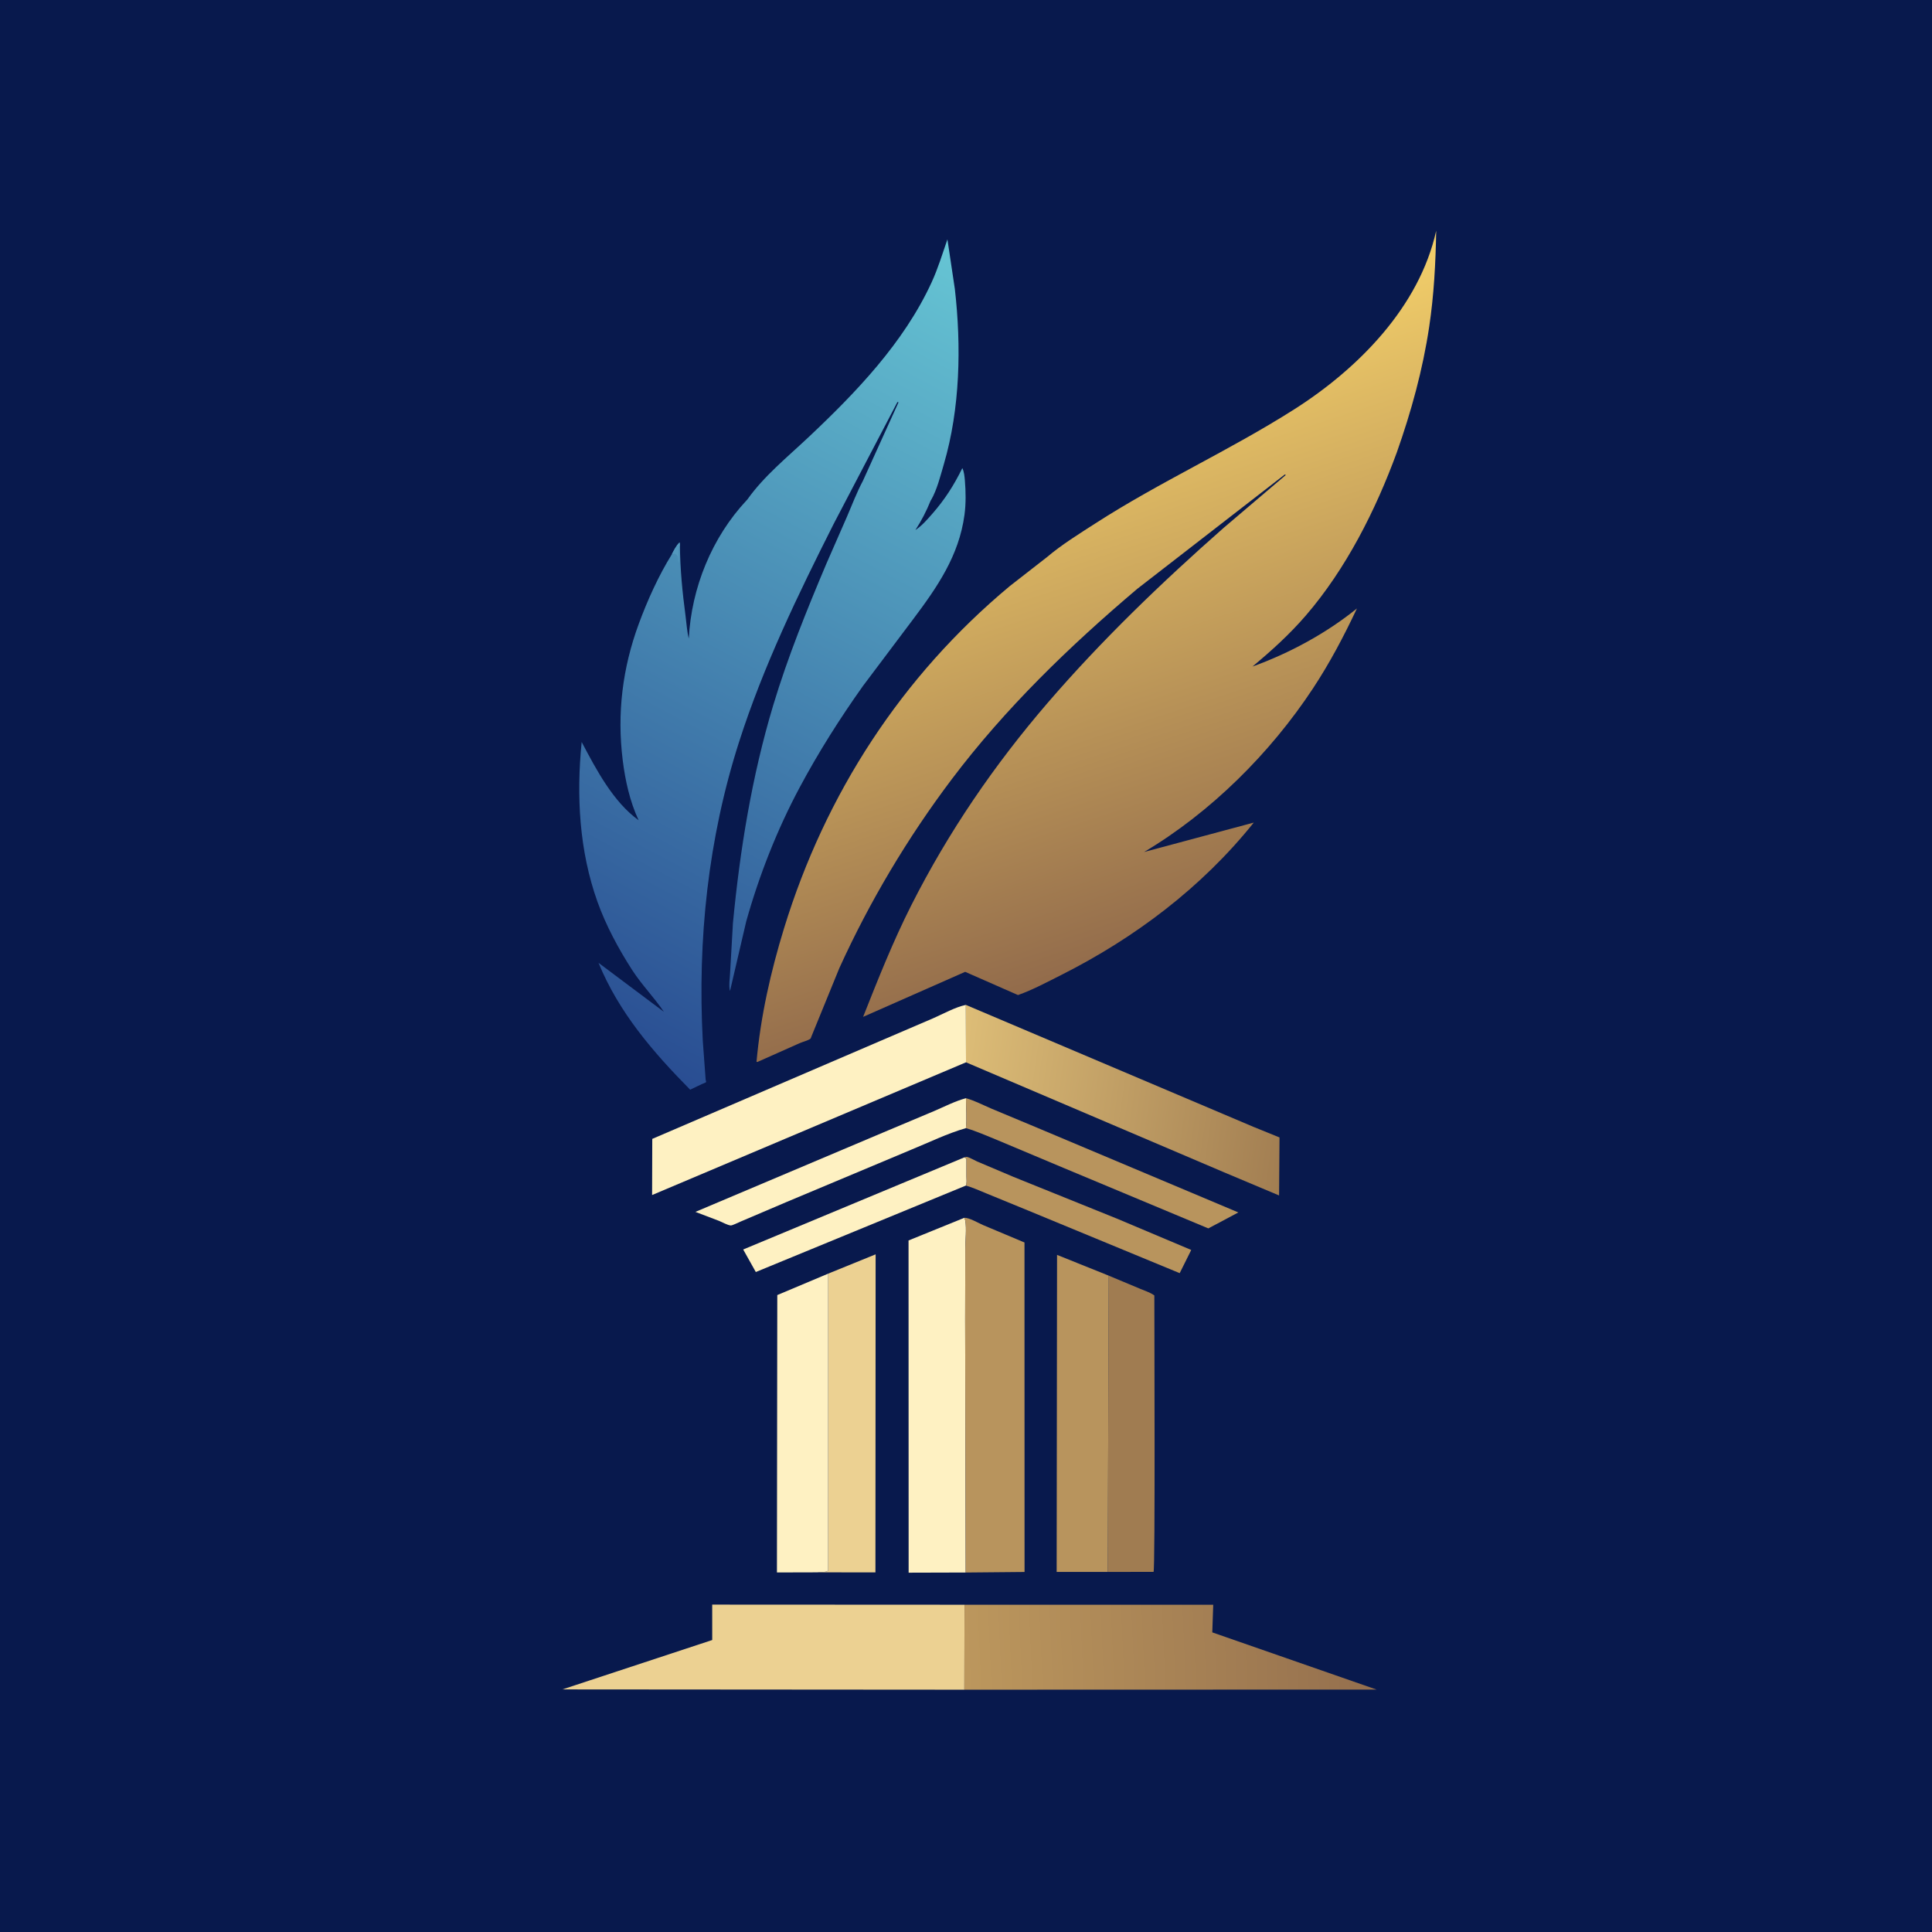
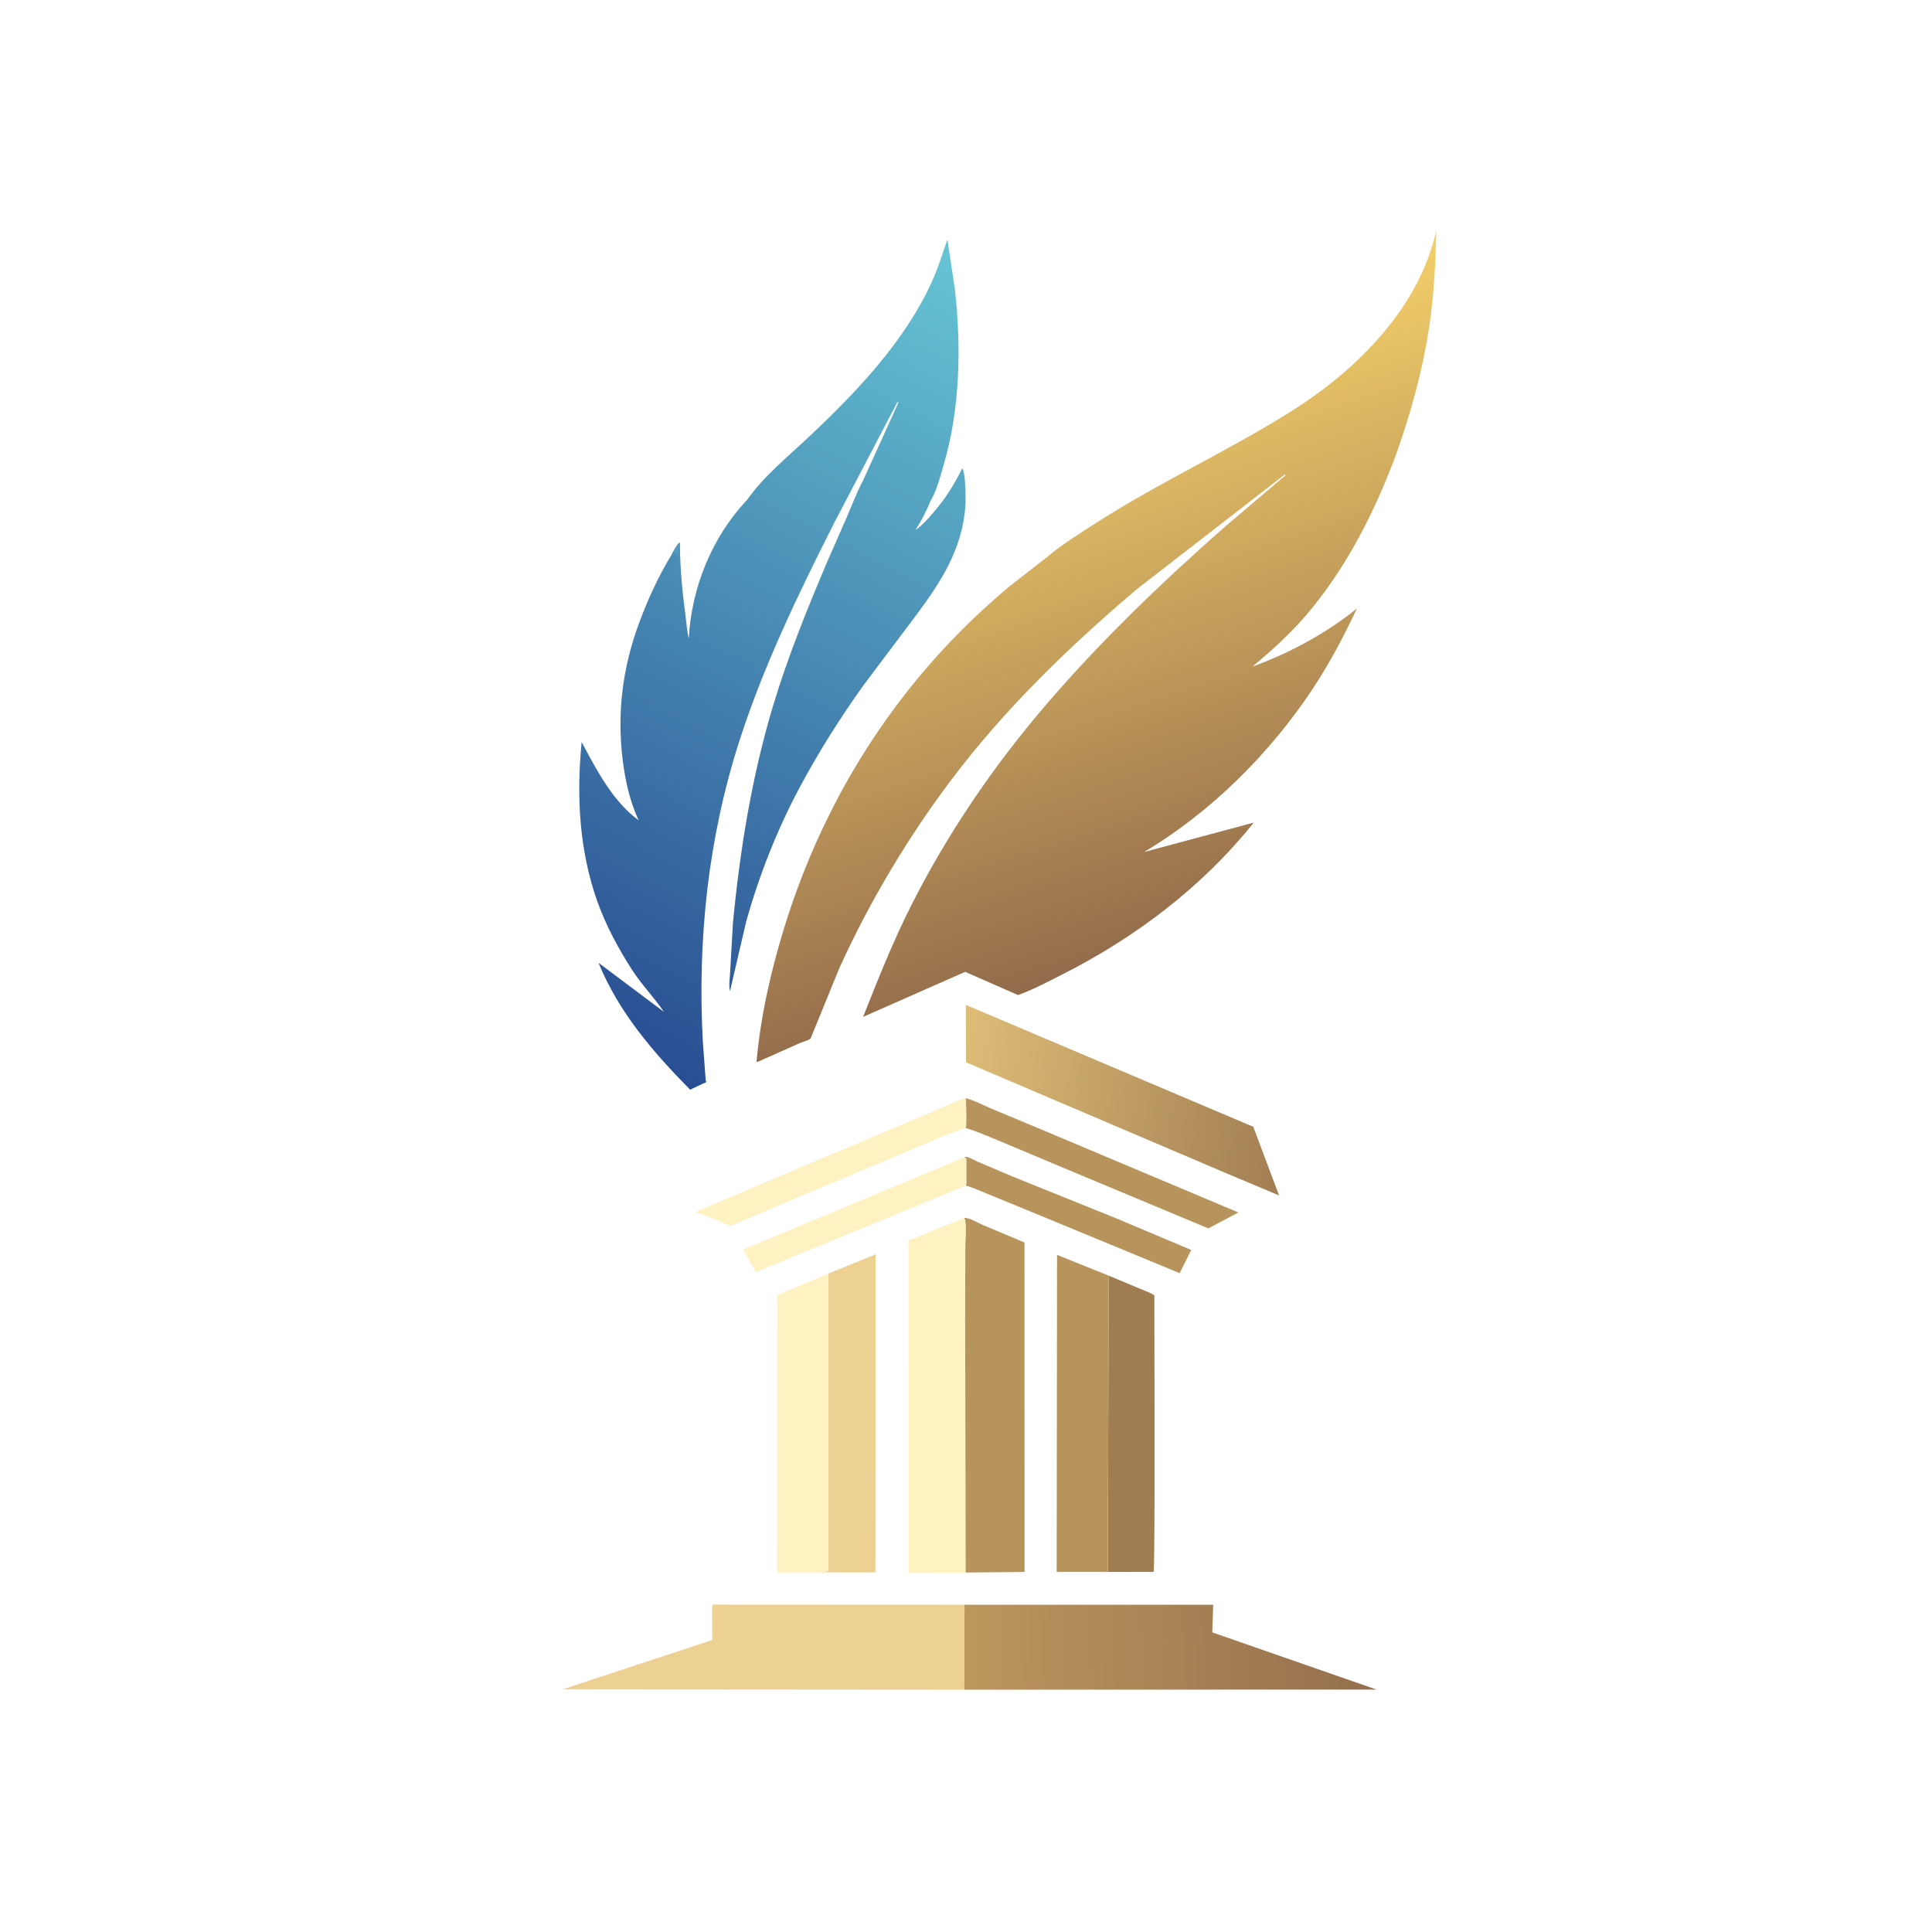
<svg xmlns="http://www.w3.org/2000/svg" version="1.1" style="display: block;" viewBox="0 0 2048 2048" width="1024" height="1024">
  <defs>
    <linearGradient id="Gradient1" gradientUnits="userSpaceOnUse" x1="1365.75" y1="1191.26" x2="1013.09" y2="1139.87">
      <stop class="stop0" offset="0" stop-opacity="1" stop-color="rgb(162,126,82)" />
      <stop class="stop1" offset="1" stop-opacity="1" stop-color="rgb(221,189,119)" />
    </linearGradient>
    <linearGradient id="Gradient2" gradientUnits="userSpaceOnUse" x1="1444.66" y1="1736.14" x2="1022.47" y2="1755.22">
      <stop class="stop0" offset="0" stop-opacity="1" stop-color="rgb(149,112,78)" />
      <stop class="stop1" offset="1" stop-opacity="1" stop-color="rgb(188,151,93)" />
    </linearGradient>
    <linearGradient id="Gradient3" gradientUnits="userSpaceOnUse" x1="611.01" y1="1090.61" x2="1041.47" y2="275.795">
      <stop class="stop0" offset="0" stop-opacity="1" stop-color="rgb(41,77,146)" />
      <stop class="stop1" offset="1" stop-opacity="1" stop-color="rgb(102,197,212)" />
    </linearGradient>
    <linearGradient id="Gradient4" gradientUnits="userSpaceOnUse" x1="1262.57" y1="993.708" x2="1066.65" y2="397.229">
      <stop class="stop0" offset="0" stop-opacity="1" stop-color="rgb(146,107,75)" />
      <stop class="stop1" offset="1" stop-opacity="1" stop-color="rgb(244,208,106)" />
    </linearGradient>
  </defs>
-   <path transform="translate(0,0)" fill="rgb(8,25,77)" d="M -0 -0 L 2048 0 L 2048 2048 L -0 2048 L -0 -0 z" />
  <path transform="translate(0,0)" fill="rgb(254,241,194)" d="M 1022.16 1226.9 L 1024.47 1228.11 L 1024.46 1247.27 C 1024.49 1250.24 1025.1 1254.06 1023.87 1256.75 L 801.196 1348.4 L 787.814 1324.52 L 1022.16 1226.9 z" />
  <path transform="translate(0,0)" fill="rgb(184,148,93)" d="M 1022.16 1226.9 C 1022.99 1226.72 1023.81 1226.31 1024.66 1226.35 C 1027.08 1226.48 1033.31 1230.16 1035.79 1231.22 L 1074.4 1247.57 L 1184.1 1291.84 L 1262.76 1325.01 L 1250.52 1349.59 L 1090.06 1283.3 L 1046.16 1265.3 C 1038.85 1262.36 1031.44 1258.89 1023.87 1256.75 C 1025.1 1254.06 1024.49 1250.24 1024.46 1247.27 L 1024.47 1228.11 L 1022.16 1226.9 z" />
  <path transform="translate(0,0)" fill="rgb(254,241,194)" d="M 1023.91 1195.87 C 1004.33 1201.41 984.358 1211.24 965.457 1218.93 L 833.745 1274.18 L 784.698 1295.08 C 782.791 1295.83 776.314 1299.17 774.563 1299.03 C 771.273 1298.78 765.61 1295.55 762.419 1294.26 L 737.17 1284.65 L 935.771 1200.67 L 990.377 1177.69 C 1001.21 1173.05 1012.61 1167.14 1023.97 1164.13 C 1024.03 1174.36 1025 1185.75 1023.91 1195.87 z" />
  <path transform="translate(0,0)" fill="rgb(184,148,93)" d="M 1023.97 1164.13 C 1033.19 1166.69 1042.24 1171.48 1051.07 1175.24 L 1099.49 1195.46 L 1312.72 1285.24 L 1280.87 1302.15 L 1127 1237.86 L 1056.9 1208.4 C 1046.12 1204.08 1035.07 1199.07 1023.91 1195.87 C 1025 1185.75 1024.03 1174.36 1023.97 1164.13 z" />
  <path transform="translate(0,0)" fill="rgb(160,124,81)" d="M 1175.3 1352.24 L 1208.34 1366.06 C 1213.14 1368.12 1219.57 1370.11 1223.65 1373.25 C 1223.62 1402.58 1224.64 1662.75 1222.83 1666.23 L 1174.29 1666.33 L 1175.3 1352.24 z" />
  <path transform="translate(0,0)" fill="rgb(236,209,146)" d="M 877.908 1350.11 L 928.199 1329.65 L 927.995 1666.79 L 866.463 1666.76 C 869.801 1666.01 875.175 1667.04 877.857 1665 L 877.908 1350.11 z" />
  <path transform="translate(0,0)" fill="rgb(254,241,194)" d="M 866.463 1666.76 L 823.588 1666.87 L 823.957 1372.82 L 877.908 1350.11 L 877.857 1665 C 875.175 1667.04 869.801 1666.01 866.463 1666.76 z" />
  <path transform="translate(0,0)" fill="rgb(184,148,93)" d="M 1174.29 1666.33 L 1120.11 1666.33 L 1120.52 1330.23 L 1175.3 1352.24 L 1174.29 1666.33 z" />
-   <path transform="translate(0,0)" fill="rgb(254,241,194)" d="M 1024.01 1126.1 L 691.248 1266.79 L 691.433 1207.27 L 932.708 1103.64 L 988.889 1079.54 C 999.58 1074.89 1012.45 1067.62 1023.84 1065.23 L 1024.01 1126.1 z" />
-   <path transform="translate(0,0)" fill="url(#Gradient1)" d="M 1023.84 1065.23 L 1328.53 1194.44 L 1356.34 1205.74 L 1355.88 1267.23 L 1297.22 1242.55 L 1024.01 1126.1 L 1023.84 1065.23 z" />
+   <path transform="translate(0,0)" fill="url(#Gradient1)" d="M 1023.84 1065.23 L 1328.53 1194.44 L 1355.88 1267.23 L 1297.22 1242.55 L 1024.01 1126.1 L 1023.84 1065.23 z" />
  <path transform="translate(0,0)" fill="rgb(254,241,194)" d="M 1022.15 1290.95 C 1022.74 1292.16 1022.99 1292.5 1023.25 1294 C 1024.74 1302.79 1023.28 1314.43 1023.27 1323.46 L 1023.1 1398.26 L 1023.67 1666.94 L 963.194 1667.11 L 963.095 1314.95 L 1022.15 1290.95 z" />
  <path transform="translate(0,0)" fill="rgb(184,148,93)" d="M 1022.15 1290.95 C 1027.1 1290.53 1037.19 1296.5 1042.09 1298.62 L 1086 1317.08 L 1086.07 1666.36 L 1023.67 1666.94 L 1023.1 1398.26 L 1023.27 1323.46 C 1023.28 1314.43 1024.74 1302.79 1023.25 1294 C 1022.99 1292.5 1022.74 1292.16 1022.15 1290.95 z" />
  <path transform="translate(0,0)" fill="rgb(236,209,146)" d="M 1022.26 1791.15 L 596.164 1790.84 L 754.988 1738.49 L 754.969 1700.95 L 1022.42 1701.08 L 1022.26 1791.15 z" />
  <path transform="translate(0,0)" fill="url(#Gradient2)" d="M 1022.42 1701.08 L 1286.07 1701.08 L 1285.07 1730.39 L 1459.23 1791.02 L 1022.26 1791.15 L 1022.42 1701.08 z" />
  <path transform="translate(0,0)" fill="url(#Gradient3)" d="M 792.2 529.537 C 809.623 504.879 834.688 484.492 856.566 463.912 C 907.238 416.244 958.184 363.248 987.563 299.262 C 994.411 284.347 998.93 269.166 1004.31 253.742 L 1012.18 306.345 C 1019.13 367.111 1017.81 433.062 1000.54 491.99 C 996.969 504.187 993.323 519.065 986.984 530.068 L 986.629 530.426 C 982.191 541.508 976.862 551.835 970.372 561.857 C 977.104 557.447 982.947 550.71 988.223 544.698 C 1001.59 529.465 1011.26 514.276 1020.12 496.206 C 1021.99 499.962 1022.46 505.172 1022.81 509.325 C 1023.82 521.253 1023.98 533.91 1022.39 545.766 C 1016.51 589.314 993.399 622.566 967.598 656.906 L 914.853 727.048 C 890.289 761.603 867.676 797.325 847.671 834.734 C 823.745 879.474 804.699 927.996 791.006 976.818 L 773.845 1050.51 C 772.278 1045.23 773.726 1036.66 773.94 1031 L 776.946 978.5 C 784.357 900.898 797.079 822.654 819.566 747.887 C 835.016 696.52 855.154 646.854 876.018 597.514 L 897.843 547.666 C 903.247 535.113 908.246 521.81 914.687 509.785 L 952.449 426.5 L 951.33 426.126 L 883.691 555.427 C 845.881 630.395 809.174 706.207 783.477 786.364 C 750.64 888.79 739.333 995.831 744.964 1102.99 L 748.02 1144.53 C 748.104 1145.45 748.895 1146.62 748.274 1147.31 C 747.98 1147.64 744.69 1148.89 744.032 1149.18 L 731.58 1155.12 C 692.079 1115.08 656.064 1073.31 634.438 1020.63 L 703.762 1072.57 C 693.425 1057.29 680.405 1044.12 670.262 1028.47 C 655.853 1006.22 642.294 981.019 633.362 956.014 C 613.939 901.64 610.899 843.563 616.601 786.566 C 631.916 815.534 649.797 849.806 676.938 869.475 C 667.64 849.423 662.772 827.45 660.075 805.583 C 653.971 756.08 659.88 708.22 677.067 661.489 C 686.287 636.42 698.079 610.275 712.194 587.554 C 714.213 583.596 717.088 577.832 720.449 574.986 L 720.738 577.837 C 720.974 603.279 723.332 627.554 726.695 652.76 C 727.759 660.734 728.176 669.034 730.128 676.834 C 733.017 622.99 754.531 569.761 791.579 530.189 L 792.2 529.537 z" />
  <path transform="translate(0,0)" fill="rgb(83,152,190)" d="M 712.194 587.554 C 714.213 583.596 717.088 577.832 720.449 574.986 L 720.738 577.837 L 720.203 579.001 C 718.346 583.424 719.969 591.774 719.857 596.75 C 717.831 592.612 720.538 589.695 715.72 587.115 C 714.774 586.608 713.143 587.304 712.194 587.554 z" />
  <path transform="translate(0,0)" fill="url(#Gradient4)" d="M 1109.72 590.655 C 1125.38 577.371 1143.91 565.929 1161.17 554.8 C 1229.35 510.82 1303.51 477.444 1371.84 433.985 C 1439.72 390.821 1504.49 325.355 1522.41 244.643 C 1521.86 278.727 1520.05 312.752 1514.99 346.5 C 1508.16 392.051 1495.99 436.278 1480.66 479.636 C 1458.29 540.719 1426.86 603.031 1384.2 652.509 C 1367.01 672.448 1347.86 689.765 1327.68 706.563 C 1366.7 692.531 1406.21 671.135 1438.39 645.002 C 1424.57 674.437 1409.54 702.908 1391.59 730.075 C 1346.34 798.556 1283.5 861.096 1212.82 903.15 L 1329.04 871.982 C 1274.07 940.647 1202.88 994.313 1124.55 1033.73 C 1109.82 1041.15 1094.66 1049.29 1079.13 1054.8 L 1023.12 1030.19 L 914.927 1077.92 C 930.904 1037.64 946.613 997.96 966.205 959.255 C 1005.36 881.893 1053.96 810.837 1110.5 745.138 C 1167.47 678.949 1231.44 617.38 1296.94 559.701 L 1363.01 503.5 L 1362 502.941 L 1205.59 624.157 C 1133.74 685.006 1065.66 750.76 1008.83 826.115 C 962.165 887.989 921.807 955.663 889.75 1026.22 L 859.965 1099.15 C 859.673 1099.83 859.594 1100.71 858.994 1101.15 C 856.335 1103.07 850.633 1104.47 847.491 1105.88 L 802.865 1125.74 L 801.935 1125.55 C 806.274 1077.37 816.957 1030.1 831.152 983.916 C 874.943 841.434 955.77 716.795 1070.42 621.28 L 1109.72 590.655 z" />
</svg>